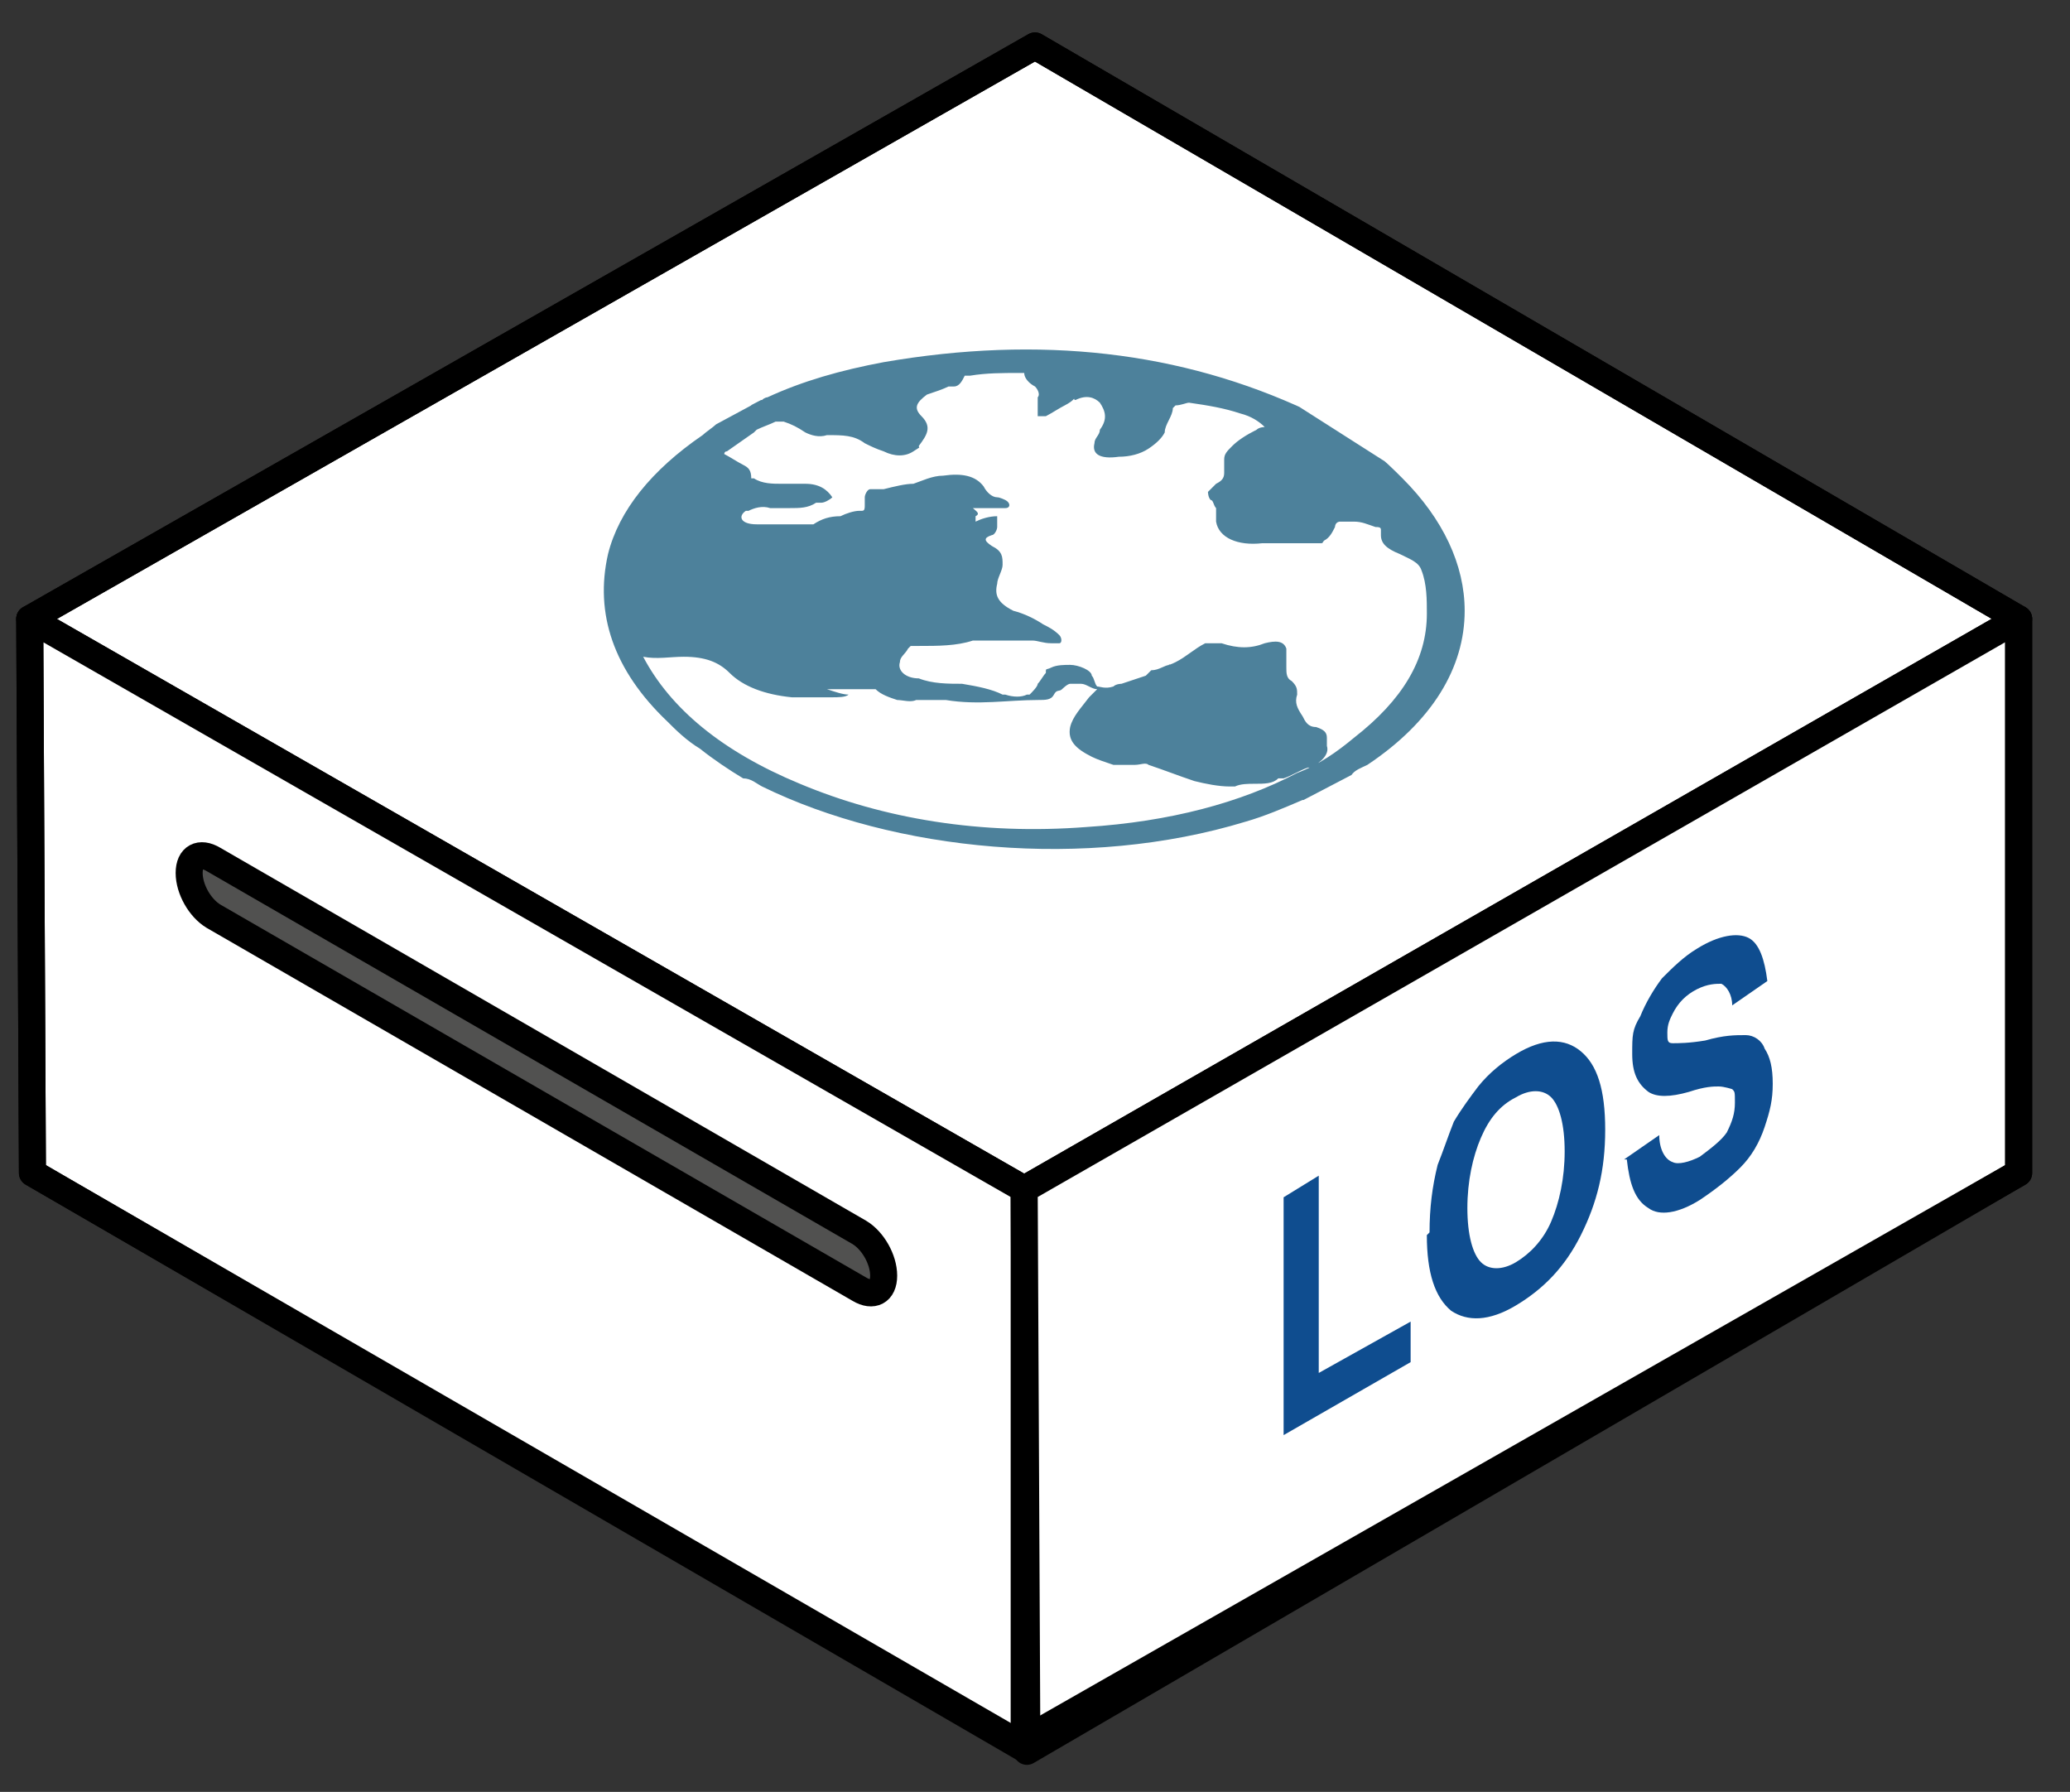
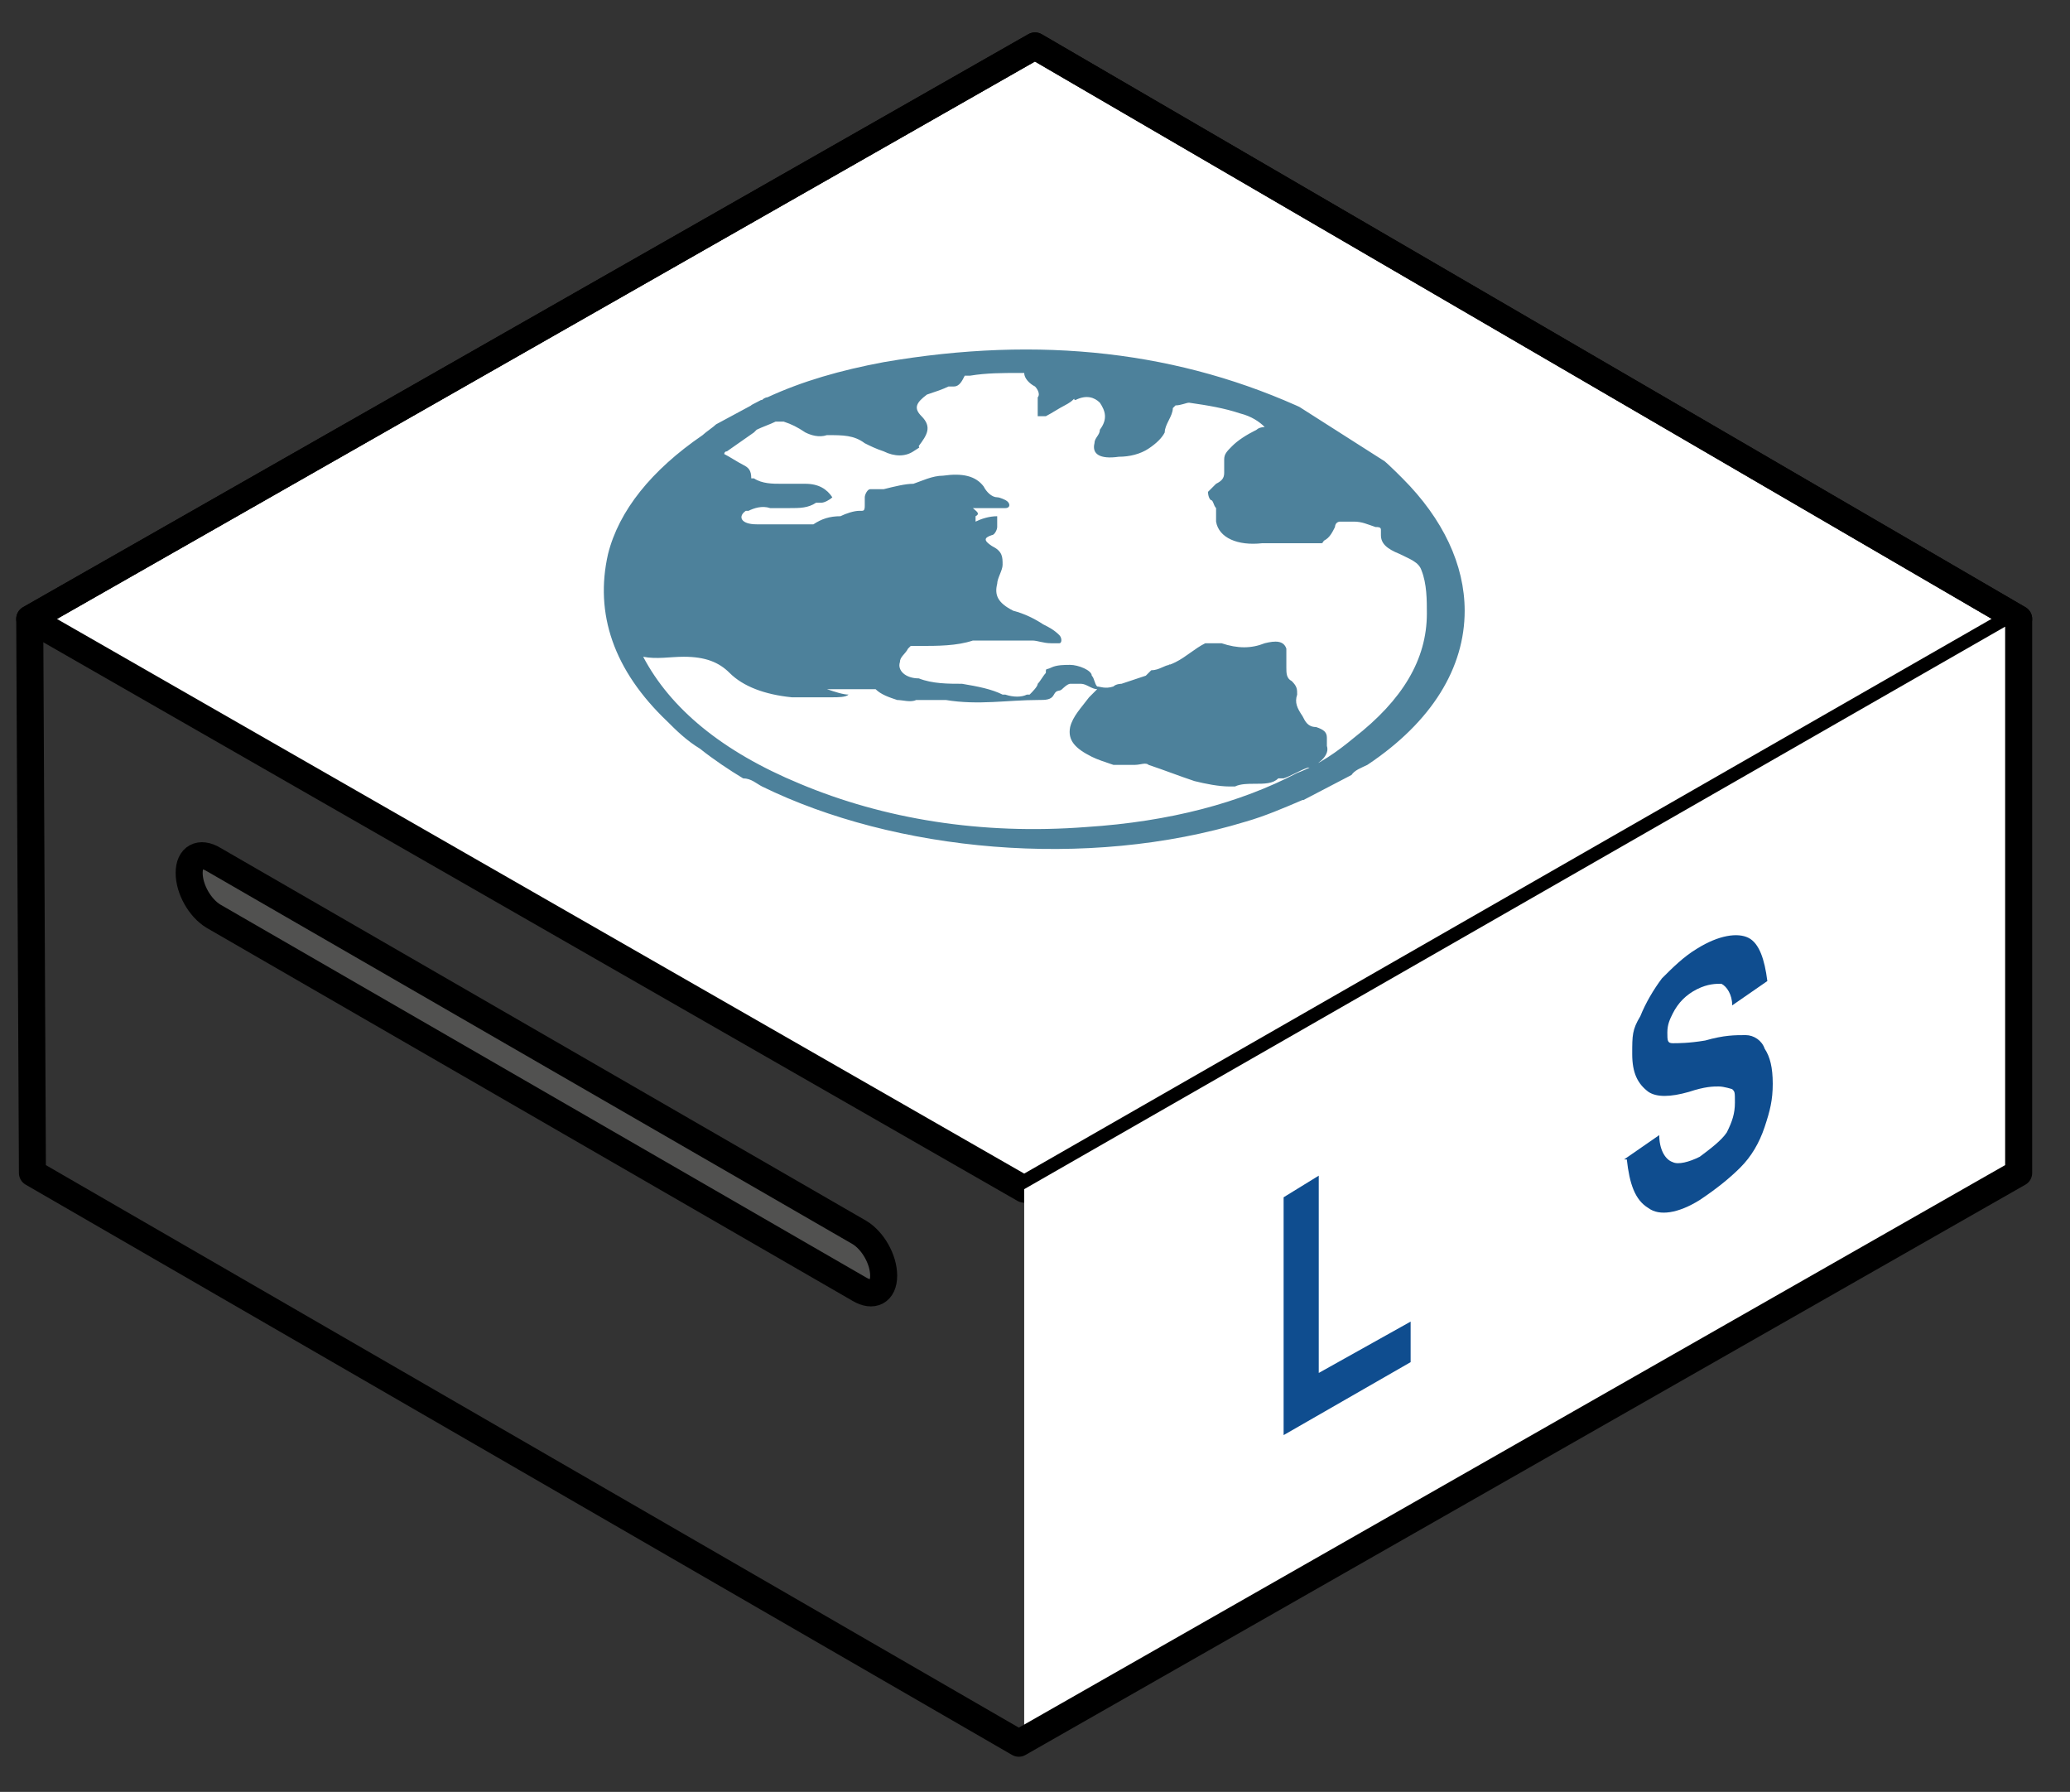
<svg xmlns="http://www.w3.org/2000/svg" id="Layer_1" version="1.1" viewBox="0 0 76.6 66.3">
  <rect x="0" y="0" width="76.6" height="66.3" fill="#333333" stroke="none" />
  <defs>
    <clipPath id="clippath">
      <polygon points="37.5 35.2 15.7 21.3 38.9 9.2 60.7 23.1 37.5 35.2" fill="none" />
    </clipPath>
  </defs>
  <g>
    <polygon points="1.2 22.8 37.9 44 74.7 22.9 38.3 1.7 1.2 22.8" fill="#fff" />
    <polygon points="1.1 22.9 37.9 44 74.7 22.9 38.3 1.7 1.1 22.9" fill="none" stroke="#000" stroke-linejoin="round" />
-     <polygon points="1.1 22.9 1.2 43.4 37.9 64.7 37.9 44 1.1 22.9" fill="#fff" />
-     <polygon points="1.1 22.9 1.2 43.4 37.9 64.7 37.9 44 1.1 22.9" fill="none" stroke="#000" stroke-linejoin="round" />
    <polygon points="37.9 44 74.7 22.9 74.7 43.4 37.9 64.7 37.9 44" fill="#fff" />
-     <polygon points="37.9 44 74.7 22.9 74.7 43.4 38 64.8 37.9 44" fill="none" stroke="#000" stroke-linejoin="round" />
    <polygon points="1.2 43.4 1.1 22.9 38.3 1.7 74.7 22.9 74.7 43.4 37.7 64.5 1.2 43.4" fill="none" stroke="#000" stroke-linejoin="round" />
    <path d="M7.9,31.8l23.9,13.8c.5.3.9,1,.9,1.6s-.4.8-.9.5l-23.9-13.8c-.5-.3-.9-1-.9-1.6s.4-.8.9-.5Z" fill="#515150" stroke="#000" stroke-miterlimit="10" />
  </g>
  <g isolation="isolate">
    <g clip-path="url(#clippath)">
      <g>
        <path d="M27.9,16s0,0,0,0h0c0,0,0,0,.1-.1.2-.1.5-.2.7-.3.1,0,.2,0,.3,0,.3.1.5.2.8.4.2.1.5.2.8.1.6,0,1,0,1.4.3.2.1.4.2.7.3.4.2.8.2,1.1,0s.2-.1.2-.2c.3-.4.5-.7.1-1.1-.3-.3-.2-.5.2-.8,0,0,0,0,0,0,.3-.1.6-.2.8-.3,0,0,.1,0,.2,0,.2,0,.3-.2.4-.4h.2c.6-.1,1.2-.1,1.8-.1h.2c0,.2.2.4.4.5.1.1.2.3.1.4,0,.2,0,.4,0,.5h0c0,.2,0,.2,0,.2.1,0,.2,0,.3,0s0,0,0,0c.2-.1.5-.3.7-.4,0,0,.2-.1.3-.2s0,0,.1,0c.4-.2.7-.1.9.1.2.3.3.6,0,1,0,.2-.2.3-.2.5-.1.4.2.6.9.5.4,0,.8-.1,1.1-.3s.5-.4.6-.6c0-.3.3-.6.3-.9,0,0,0,0,.1-.1.2,0,.4-.1.5-.1.7.1,1.3.2,1.9.4.4.1.7.3.9.5,0,0,0,0,0,0s0,0,0,0c0,0-.2,0-.3.1-.4.2-.7.4-.9.6-.2.2-.3.3-.3.5,0,.1,0,.3,0,.5,0,.2-.1.3-.3.4-.1.1-.2.2-.3.3,0,0,0,.2.1.3.1,0,.1.2.2.3,0,.2,0,.3,0,.5.1.6.8.9,1.7.8.5,0,.9,0,1.4,0,.3,0,.5,0,.7,0s.1,0,.2-.1c.2-.1.3-.3.4-.5,0,0,0-.2.2-.2.1,0,.3,0,.5,0,.3,0,.5.1.8.2.1,0,.2,0,.2.1,0,0,0,.1,0,.2,0,.3.2.5.7.7.4.2.7.3.8.6h0s0,0,0,0h0s0,0,0,0h0s0,0,0,0c.2.5.2,1.1.2,1.6,0,1.7-.9,3.2-2.7,4.6-.6.5-1.3,1-2.1,1.3-2.1,1.1-4.7,1.8-7.8,2-3.9.3-7.5-.3-10.6-1.6-2.9-1.2-4.8-2.8-5.8-4.7h0c.5.1,1,0,1.5,0,.8,0,1.3.2,1.7.6.5.5,1.3.8,2.3.9.5,0,1,0,1.5,0,.2,0,.5,0,.6-.1s0,0,0,0c-.2,0-.5-.1-.8-.2h0s0,0,0,0c.5,0,1,0,1.6,0h.2c.2.2.5.3.8.4h0c.2,0,.5.1.7,0,.4,0,.8,0,1.1,0,1.2.2,2.3,0,3.4,0,.3,0,.5,0,.6-.2s.2-.1.3-.2c0,0,.2-.2.3-.2,0,0,0,0,0,0,.1,0,.3,0,.4,0,.2,0,.4.2.6.2-.1.1-.2.2-.3.3-.3.4-.6.7-.7,1.1-.1.5.2.8.8,1.1.2.1.5.2.8.3.3,0,.6,0,.8,0s.4-.1.5,0h0c.6.2,1.1.4,1.7.6.4.1.9.2,1.3.2h.2c.2-.1.5-.1.7-.1.4,0,.7,0,.9-.2s0,0,0,0c0,0,0,0,.2,0,.3-.1.6-.3.9-.4,0,0,0,0,.1,0,.4-.2.7-.5.6-.8,0-.1,0-.2,0-.3,0-.2-.1-.3-.4-.4-.3,0-.4-.2-.5-.4-.2-.3-.3-.5-.2-.8,0-.2,0-.3-.2-.5-.2-.1-.2-.3-.2-.5,0-.1,0-.2,0-.3,0-.1,0-.3,0-.4-.1-.3-.4-.3-.8-.2-.5.2-1,.2-1.6,0h0c-.3,0-.4,0-.6,0s0,0,0,0c-.4.2-.7.5-1.1.7s-.2,0-.2.1c-.2,0-.4.2-.7.2h0c0,0-.1.1-.2.2-.3.1-.6.2-.9.3,0,0-.2,0-.3.1-.3.1-.5,0-.6,0-.1-.1-.1-.3-.2-.4,0-.2-.5-.4-.8-.4-.2,0-.5,0-.7.1s-.2,0-.2.2c-.1.1-.2.3-.3.4,0,.1-.2.3-.3.4,0,0,0,0-.1,0-.2.1-.5.1-.8,0h-.1c-.4-.2-.9-.3-1.5-.4-.5,0-1.1,0-1.6-.2-.5,0-.8-.3-.7-.6,0-.2.2-.3.3-.5,0,0,0,0,.1-.1,0,0,.2,0,.3,0,.7,0,1.4,0,2-.2.3,0,.5,0,.8,0,.3,0,.6,0,.9,0,.2,0,.3,0,.5,0,.2,0,.4.1.7.1.1,0,.2,0,.3,0,.1,0,.1-.2,0-.3-.2-.2-.4-.3-.6-.4-.3-.2-.7-.4-1.1-.5-.6-.3-.7-.6-.6-1,0-.2.2-.5.2-.7,0-.3,0-.5-.4-.7-.3-.2-.3-.3,0-.4.1,0,.2-.2.2-.3,0,0,0-.1,0-.2,0,0,0-.1,0-.2-.3,0-.6.1-.8.2,0,0,0-.1,0-.2.2-.1,0-.2-.1-.3h-.1c.2,0,.3,0,.5,0,.2,0,.4,0,.6,0,0,0,.1,0,.2,0,.2,0,.2-.2,0-.3,0,0-.2-.1-.3-.1-.2,0-.4-.2-.5-.4-.3-.4-.8-.5-1.5-.4-.4,0-.8.2-1.1.3-.3,0-.7.1-1.1.2-.2,0-.4,0-.5,0s-.2.2-.2.3c0,.1,0,.2,0,.3,0,.1,0,.2-.1.2s0,0-.1,0c-.2,0-.5.1-.7.2-.4,0-.7.1-1,.3-.1,0-.3,0-.4,0-.6,0-1.1,0-1.7,0-.6,0-.7-.3-.4-.5,0,0,0,0,.1,0,.2-.1.5-.2.8-.1.2,0,.5,0,.7,0,.4,0,.7,0,1-.2s0,0,0,0c0,0,.1,0,.2,0,.1,0,.3-.1.4-.2h0c-.2-.3-.5-.5-1-.5-.3,0-.6,0-.9,0-.3,0-.7,0-1-.2h-.1c0-.3-.1-.4-.3-.5-.2-.1-.5-.3-.7-.4h0c0,0,0-.1.1-.1s0,0,0,0c0,0,0,0,0,0,0,0,0,0,0,0M27.8,15l-1.3.7c-.1.1-.4.3-.5.4-1.9,1.3-3.1,2.8-3.5,4.4-.5,2.2.2,4.3,2.2,6.2.3.3.7.7,1.2,1h0c.5.4,1.1.8,1.6,1.1.3,0,.5.2.7.3,4.9,2.4,12,3.1,17.9,1.3.7-.2,1.4-.5,2.1-.8h.1c.6-.3,1.1-.6,1.7-.9.1-.2.4-.3.6-.4,2.4-1.6,3.6-3.6,3.6-5.7,0-1.7-.8-3.4-2.3-4.9-.3-.3-.7-.7-1.1-1h0c-.6-.4-1.2-.8-1.7-1.2-.3,0-.4-.2-.7-.3-4.7-2.2-9.9-2.8-15.7-1.8-1.6.3-3,.7-4.3,1.3,0,0-.1,0-.2.1,0,0,0,0-.1,0,0,0-.2,0-.3,0" fill="#4d819b" />
        <polyline points="30.9 25.4 30.9 25.4 30.9 25.4 30.9 25.4" fill="#4d819b" />
        <polyline points="52.8 21.1 52.8 21.1 52.8 21.1 52.8 21.1" fill="#4d819b" />
        <polyline points="52.8 21.1 52.8 21.2 52.8 21.2 52.8 21.1 52.8 21.1" fill="#4d819b" />
        <polyline points="52.7 21.2 52.7 21.3 52.7 21.2 52.7 21.2" fill="#4d819b" />
      </g>
    </g>
  </g>
  <g>
    <path d="M47.5,53.1v-8.8l1.3-.8v7.3l3.4-1.9v1.5l-4.7,2.7Z" fill="#0f4d8f" />
-     <path d="M52.9,45.6c0-.9.1-1.7.3-2.5.2-.5.4-1.1.6-1.6.3-.5.6-.9.9-1.3.4-.5.9-.9,1.4-1.2,1-.6,1.8-.6,2.4-.1.6.5.9,1.4.9,2.9s-.3,2.7-.9,3.9-1.4,2-2.4,2.6c-1,.6-1.8.6-2.4.2-.6-.5-.9-1.4-.9-2.8ZM54.3,44.7c0,1,.2,1.7.5,2,.3.3.8.3,1.3,0s1-.8,1.3-1.5c.3-.7.5-1.6.5-2.6s-.2-1.7-.5-2c-.3-.3-.8-.3-1.3,0-.6.3-1,.8-1.3,1.5-.3.7-.5,1.6-.5,2.6Z" fill="#0f4d8f" />
    <path d="M60.1,42.9l1.3-.9c0,.5.2.9.5,1,.2.1.6,0,1-.2.4-.3.8-.6,1-.9.2-.4.3-.7.3-1.1s0-.4-.1-.5c0,0-.3-.1-.5-.1-.2,0-.5,0-1.1.2-.7.2-1.2.2-1.5,0-.4-.3-.6-.7-.6-1.4s0-.9.3-1.4c.2-.5.5-1,.8-1.4.4-.4.8-.8,1.3-1.1.8-.5,1.5-.6,1.9-.4.4.2.6.8.7,1.6l-1.3.9c0-.4-.2-.7-.4-.8-.2,0-.5,0-.9.2-.4.2-.7.5-.9.9-.1.2-.2.4-.2.7s0,.4.2.4c.2,0,.6,0,1.2-.1.7-.2,1.1-.2,1.5-.2.3,0,.6.2.7.5.2.3.3.7.3,1.3s-.1,1-.3,1.6c-.2.6-.5,1.1-.9,1.5-.4.4-.9.8-1.5,1.2-.8.5-1.5.6-1.9.3-.5-.3-.7-.9-.8-1.8Z" fill="#0f4d8f" />
  </g>
</svg>